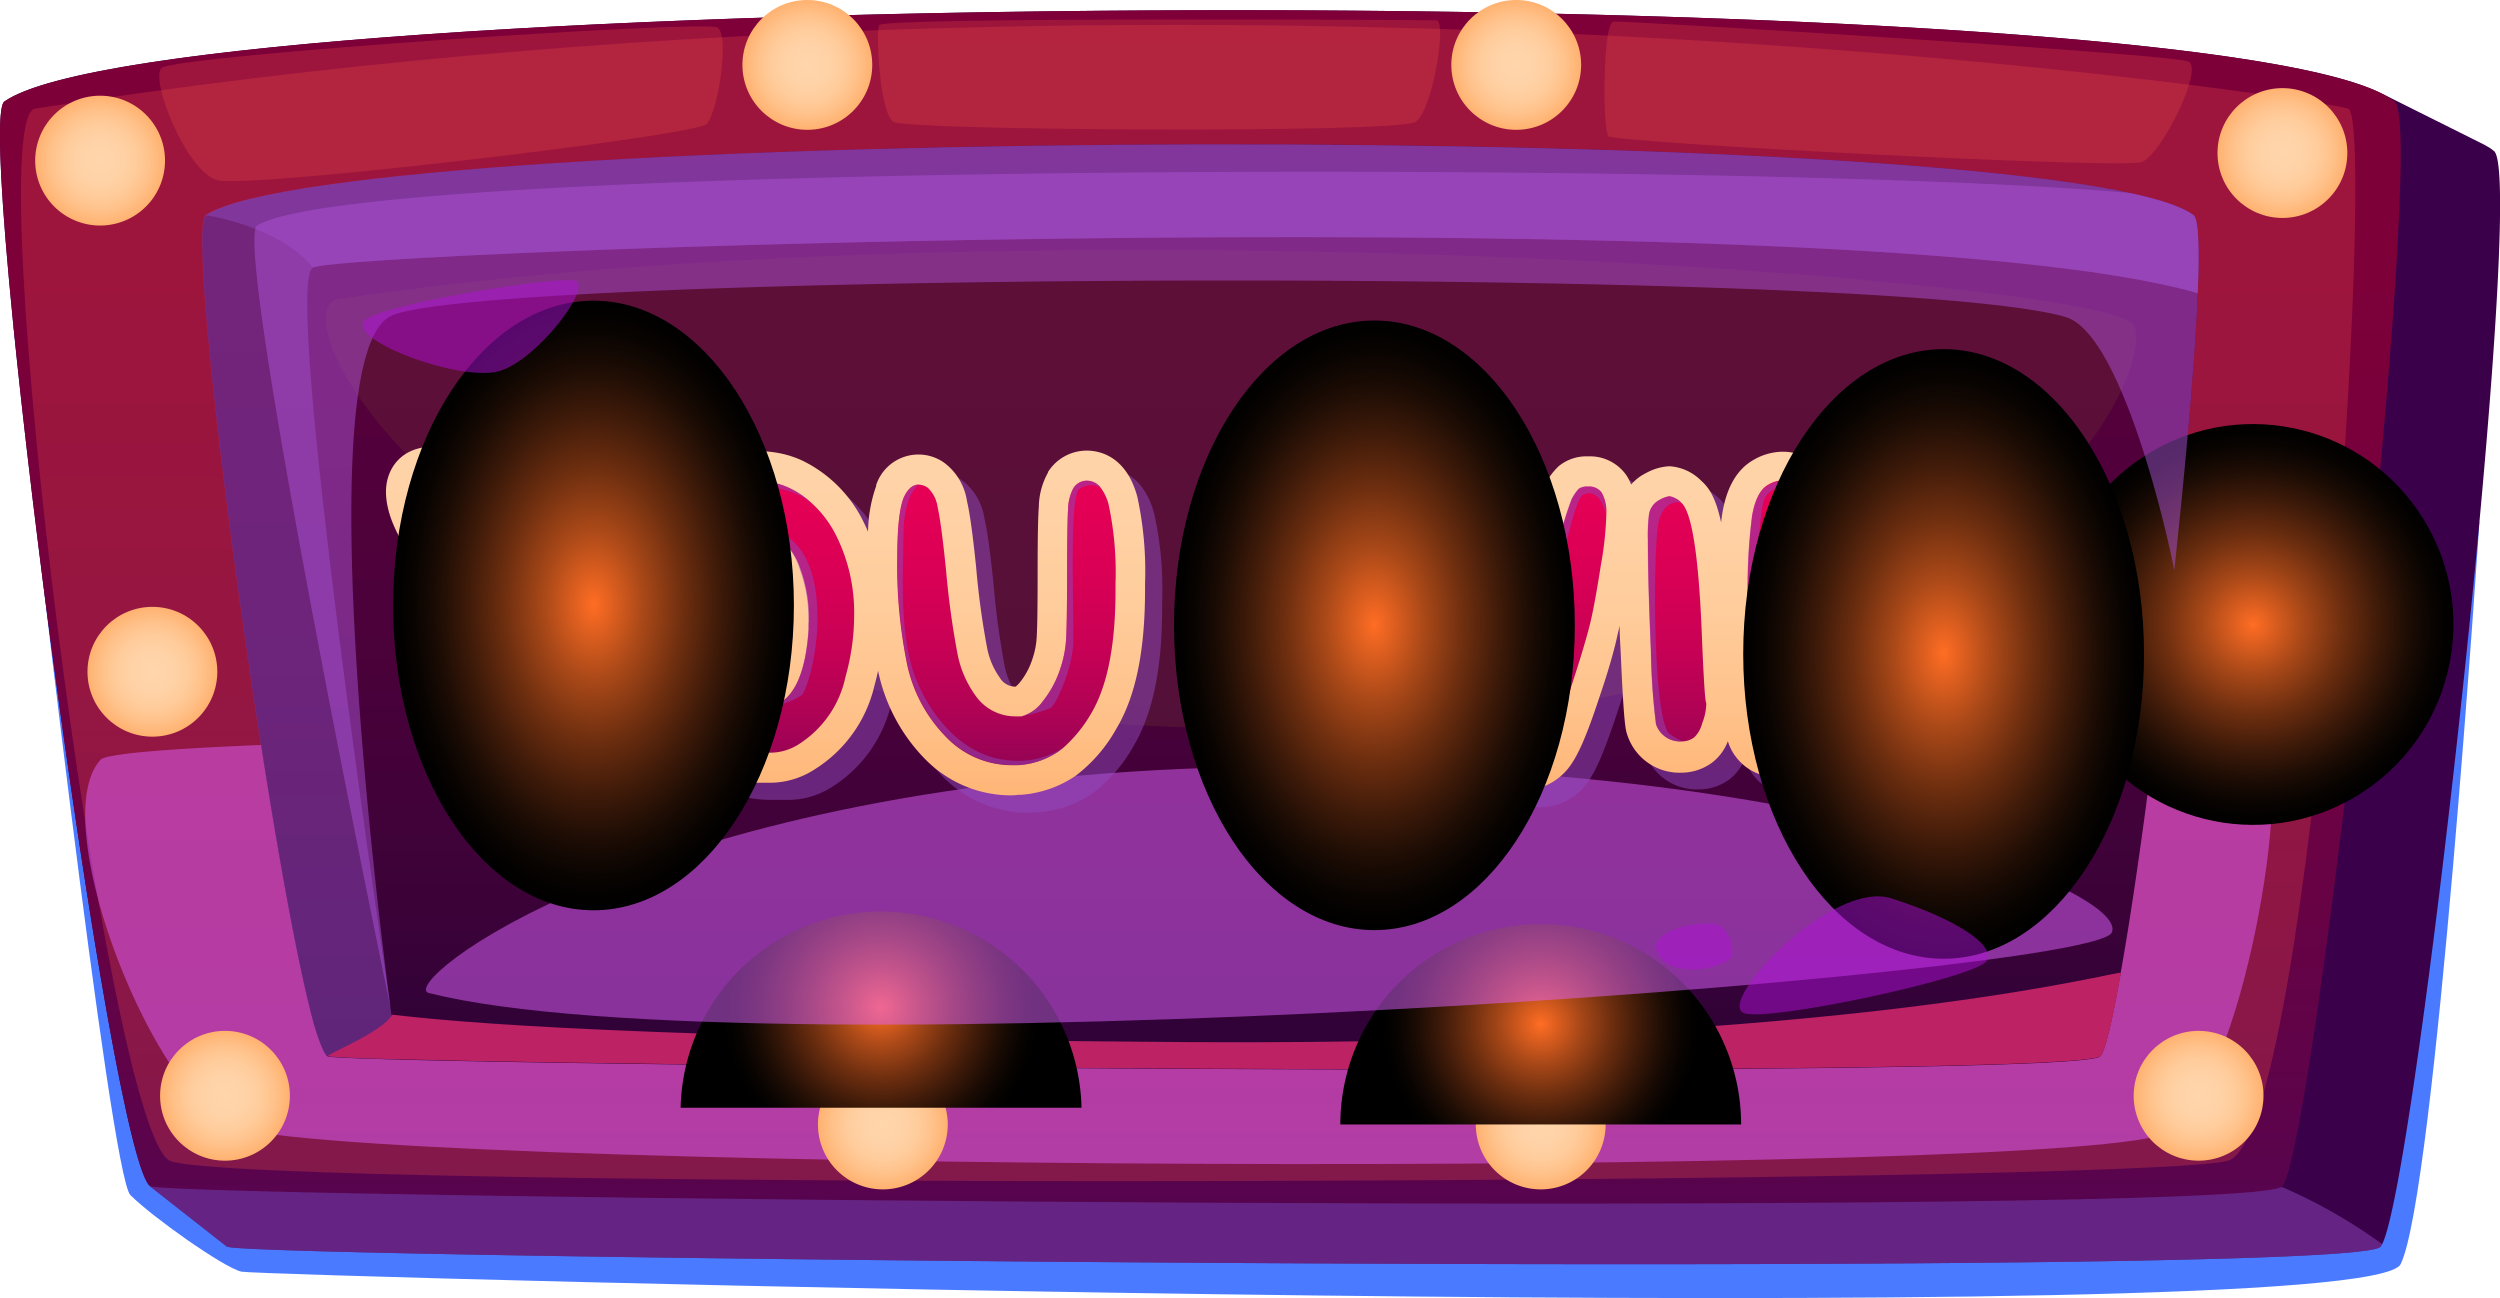
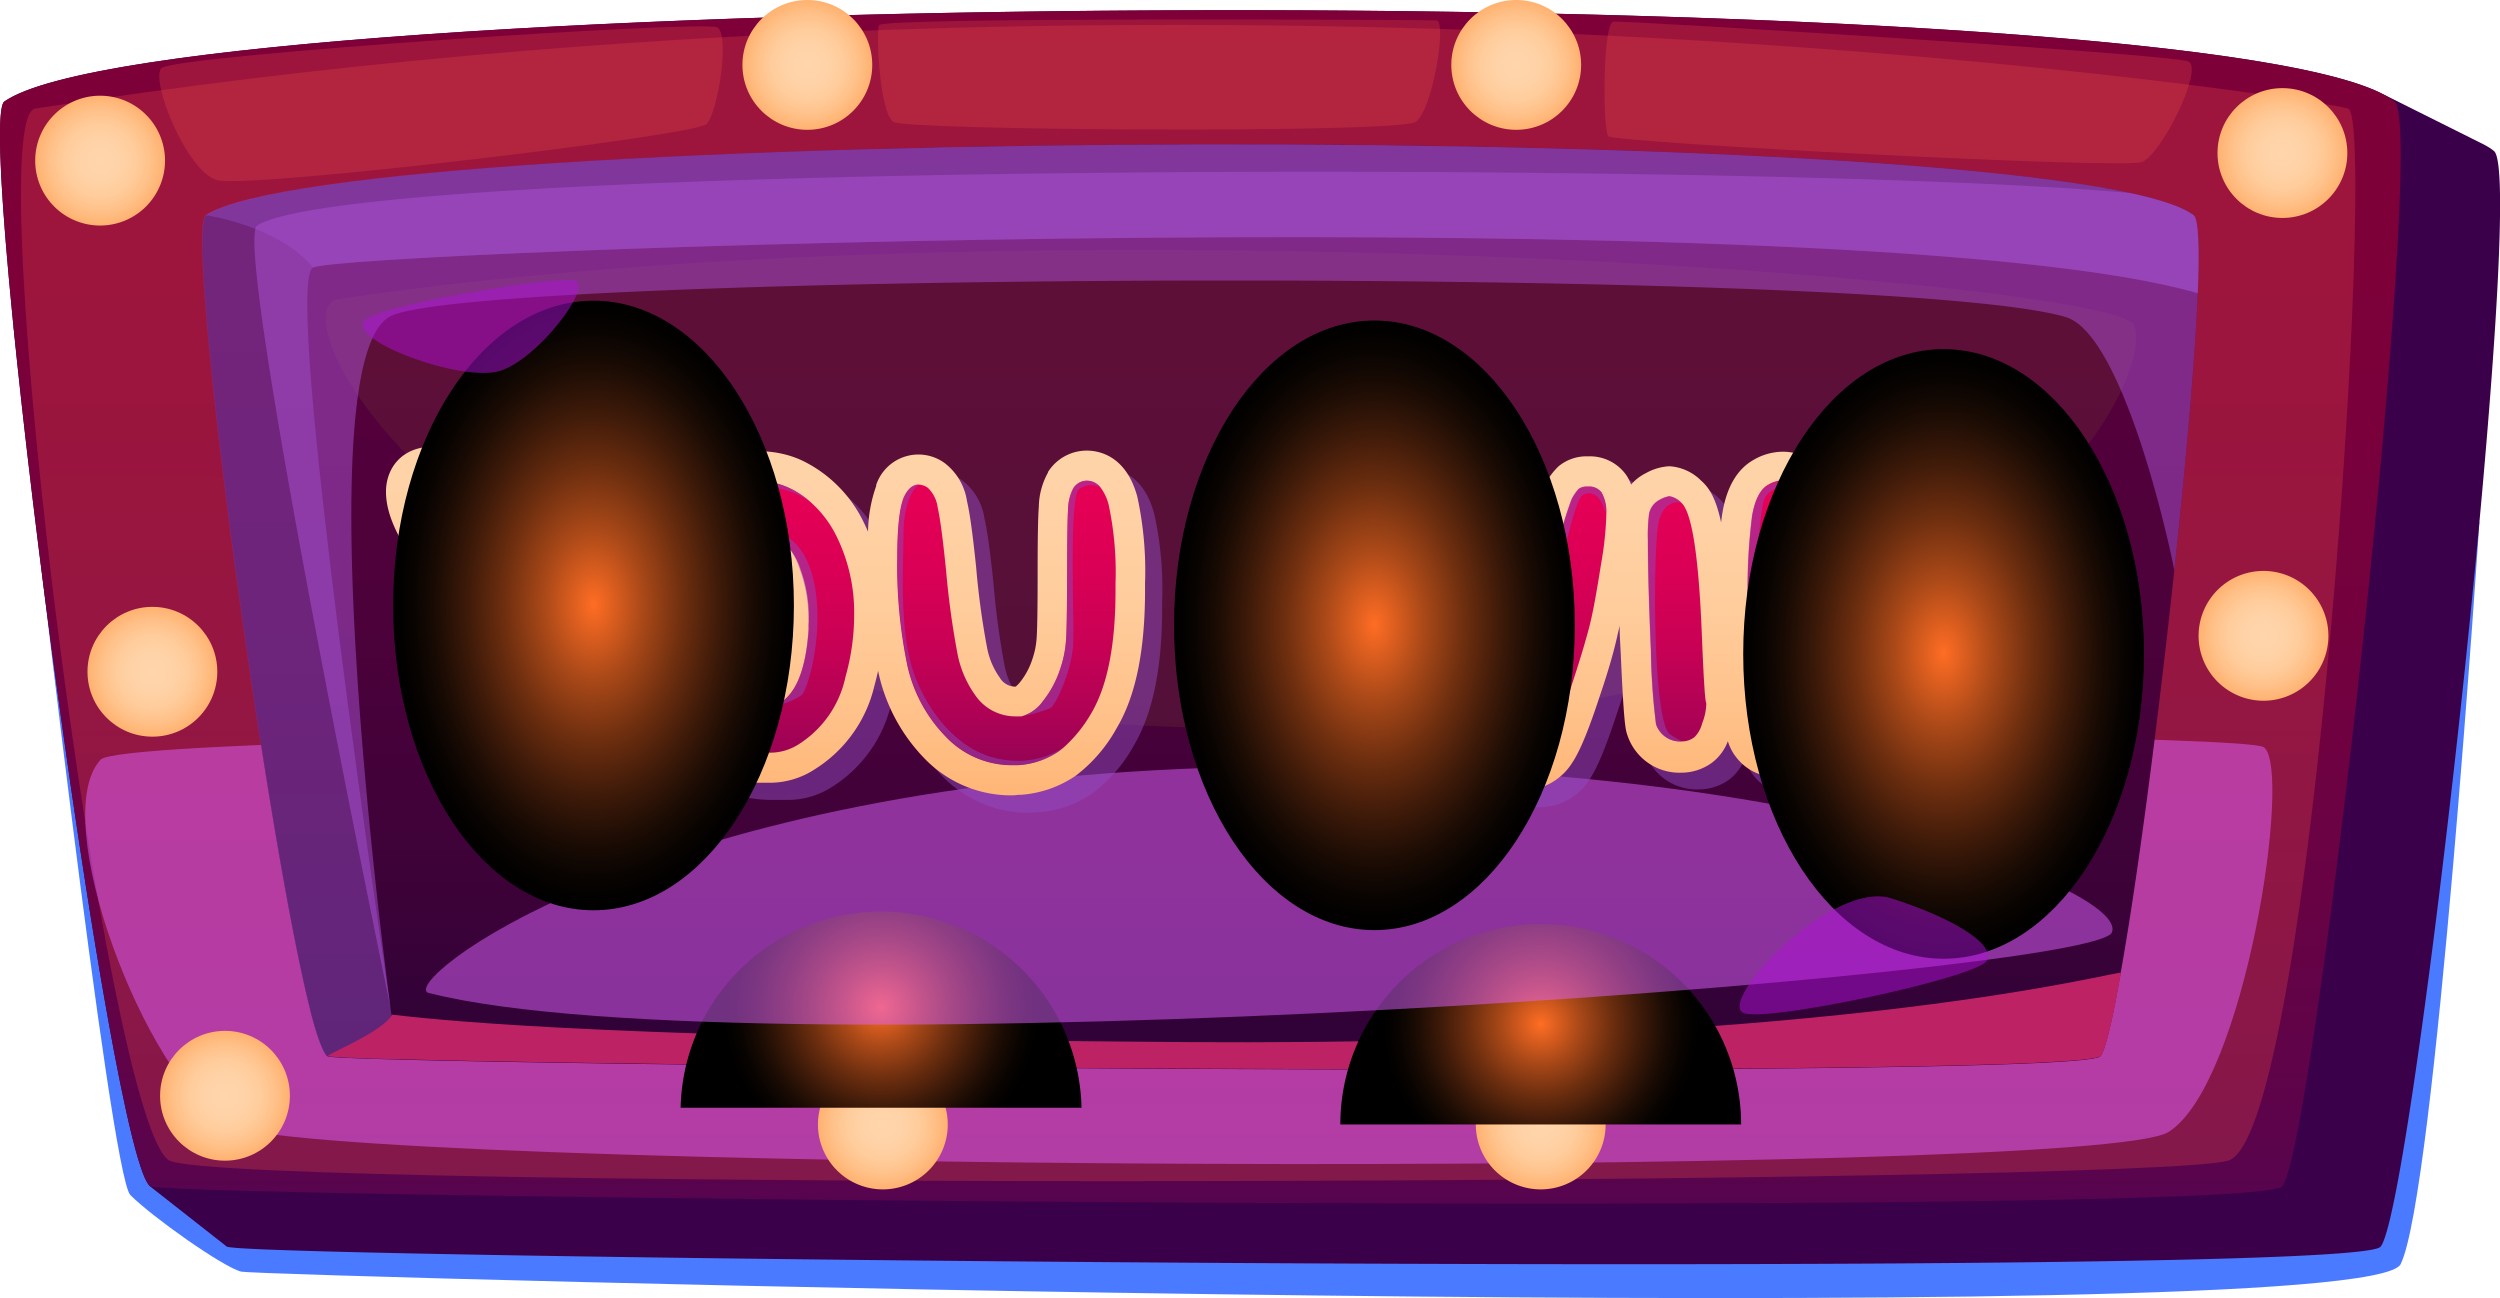
<svg xmlns="http://www.w3.org/2000/svg" xmlns:xlink="http://www.w3.org/1999/xlink" viewBox="0 0 273.46 141.99">
  <defs>
    <style>.cls-1{isolation:isolate;}.cls-2{fill:#4a7aff;}.cls-3{fill:#3b004a;}.cls-26,.cls-4{fill:#9049bd;}.cls-24,.cls-25,.cls-39,.cls-4,.cls-7{opacity:0.5;mix-blend-mode:multiply;}.cls-5{fill:url(#linear-gradient);}.cls-6{fill:#e64747;}.cls-6,.cls-9{opacity:0.3;}.cls-21,.cls-22,.cls-23,.cls-36,.cls-37,.cls-38,.cls-6,.cls-9{mix-blend-mode:color-dodge;}.cls-7{fill:#e063ff;}.cls-8{fill:url(#linear-gradient-2);}.cls-9{fill:#6e3434;}.cls-10{fill:#bd2265;}.cls-11{fill:url(#radial-gradient);}.cls-12{fill:url(#radial-gradient-2);}.cls-13{fill:url(#radial-gradient-3);}.cls-14{fill:url(#radial-gradient-4);}.cls-15{fill:url(#radial-gradient-5);}.cls-16{fill:url(#radial-gradient-6);}.cls-17{fill:url(#radial-gradient-7);}.cls-18{fill:url(#radial-gradient-8);}.cls-19{fill:url(#radial-gradient-9);}.cls-20{fill:url(#radial-gradient-10);}.cls-21{fill:url(#radial-gradient-11);}.cls-22{fill:url(#radial-gradient-12);}.cls-23{fill:url(#radial-gradient-13);}.cls-24{fill:#ad53d6;}.cls-27{fill:url(#linear-gradient-3);}.cls-28{fill:url(#linear-gradient-4);}.cls-29{fill:url(#linear-gradient-5);}.cls-30{fill:url(#linear-gradient-6);}.cls-31{fill:url(#linear-gradient-7);}.cls-32{fill:url(#linear-gradient-8);}.cls-33{fill:url(#linear-gradient-9);}.cls-34{fill:url(#linear-gradient-10);}.cls-35{fill:url(#linear-gradient-11);}.cls-36{fill:url(#radial-gradient-14);}.cls-37{fill:url(#radial-gradient-15);}.cls-38{fill:url(#radial-gradient-16);}.cls-39{fill:#b011d9;}</style>
    <linearGradient id="linear-gradient" x1="131.3" y1="-20.63" x2="131.3" y2="148.58" gradientUnits="userSpaceOnUse">
      <stop offset="0" stop-color="#800037" />
      <stop offset="0.3" stop-color="#7d0039" />
      <stop offset="0.56" stop-color="#72013f" />
      <stop offset="0.81" stop-color="#600349" />
      <stop offset="1" stop-color="#4d0554" />
    </linearGradient>
    <linearGradient id="linear-gradient-2" x1="131.3" y1="-1.06" x2="131.3" y2="130.09" gradientUnits="userSpaceOnUse">
      <stop offset="0" stop-color="#59003b" />
      <stop offset="0.29" stop-color="#56003b" />
      <stop offset="0.55" stop-color="#4b013a" />
      <stop offset="0.79" stop-color="#390238" />
      <stop offset="1" stop-color="#220336" />
    </linearGradient>
    <radialGradient id="radial-gradient" cx="10.95" cy="17.57" r="7.1" gradientUnits="userSpaceOnUse">
      <stop offset="0" stop-color="#ffd5ab" />
      <stop offset="0.28" stop-color="#ffd3a8" />
      <stop offset="0.53" stop-color="#ffcd9d" />
      <stop offset="0.76" stop-color="#ffc28b" />
      <stop offset="0.98" stop-color="#ffb372" />
      <stop offset="1" stop-color="#ffb270" />
    </radialGradient>
    <radialGradient id="radial-gradient-2" cx="24.61" cy="119.86" r="7.1" xlink:href="#radial-gradient" />
    <radialGradient id="radial-gradient-3" cx="240.49" cy="119.86" r="7.1" xlink:href="#radial-gradient" />
    <radialGradient id="radial-gradient-4" cx="249.66" cy="16.74" r="7.1" xlink:href="#radial-gradient" />
    <radialGradient id="radial-gradient-5" cx="247.59" cy="69.55" r="7.1" xlink:href="#radial-gradient" />
    <radialGradient id="radial-gradient-6" cx="16.67" cy="73.48" r="7.1" xlink:href="#radial-gradient" />
    <radialGradient id="radial-gradient-7" cx="88.31" cy="7.1" r="7.1" xlink:href="#radial-gradient" />
    <radialGradient id="radial-gradient-8" cx="165.85" cy="7.1" r="7.1" xlink:href="#radial-gradient" />
    <radialGradient id="radial-gradient-9" cx="96.57" cy="122.97" r="7.1" xlink:href="#radial-gradient" />
    <radialGradient id="radial-gradient-10" cx="168.53" cy="122.97" r="7.1" xlink:href="#radial-gradient" />
    <radialGradient id="radial-gradient-11" cx="96.37" cy="110.21" r="17.33" gradientUnits="userSpaceOnUse">
      <stop offset="0" stop-color="#ff6d24" />
      <stop offset="0.04" stop-color="#f16722" />
      <stop offset="0.25" stop-color="#a94818" />
      <stop offset="0.45" stop-color="#6d2e0f" />
      <stop offset="0.63" stop-color="#3e1a09" />
      <stop offset="0.78" stop-color="#1c0c04" />
      <stop offset="0.91" stop-color="#070301" />
      <stop offset="1" />
    </radialGradient>
    <radialGradient id="radial-gradient-12" cx="168.53" cy="112.01" r="17.33" xlink:href="#radial-gradient-11" />
    <radialGradient id="radial-gradient-13" cx="246.44" cy="68.3" r="21.92" gradientTransform="translate(70.29 -117.08) rotate(30.97)" xlink:href="#radial-gradient-11" />
    <linearGradient id="linear-gradient-3" x1="83.74" y1="36.9" x2="83.74" y2="90.49" xlink:href="#radial-gradient" />
    <linearGradient id="linear-gradient-4" x1="181.18" y1="38.72" x2="181.18" y2="89.67" xlink:href="#radial-gradient" />
    <linearGradient id="linear-gradient-5" x1="54.96" y1="44.92" x2="54.96" y2="96.52" gradientUnits="userSpaceOnUse">
      <stop offset="0" stop-color="#e80055" />
      <stop offset="0.18" stop-color="#e50055" />
      <stop offset="0.34" stop-color="#da0055" />
      <stop offset="0.5" stop-color="#c80155" />
      <stop offset="0.64" stop-color="#af0255" />
      <stop offset="0.78" stop-color="#8e0354" />
      <stop offset="0.92" stop-color="#670454" />
      <stop offset="1" stop-color="#4d0554" />
    </linearGradient>
    <linearGradient id="linear-gradient-6" x1="81.37" y1="44.92" x2="81.37" y2="96.52" xlink:href="#linear-gradient-5" />
    <linearGradient id="linear-gradient-7" x1="110.06" y1="44.92" x2="110.06" y2="96.52" xlink:href="#linear-gradient-5" />
    <linearGradient id="linear-gradient-8" x1="157.85" y1="44.92" x2="157.85" y2="96.52" xlink:href="#linear-gradient-5" />
    <linearGradient id="linear-gradient-9" x1="183.46" y1="44.92" x2="183.46" y2="96.53" xlink:href="#linear-gradient-5" />
    <linearGradient id="linear-gradient-10" x1="201.89" y1="44.92" x2="201.89" y2="96.51" xlink:href="#linear-gradient-5" />
    <linearGradient id="linear-gradient-11" x1="219.64" y1="44.92" x2="219.64" y2="96.52" xlink:href="#linear-gradient-5" />
    <radialGradient id="radial-gradient-14" cx="64.92" cy="139.44" r="21.92" gradientTransform="translate(0 -145.82) scale(1 1.52)" xlink:href="#radial-gradient-11" />
    <radialGradient id="radial-gradient-15" cx="150.34" cy="140.87" r="21.92" gradientTransform="translate(0 -145.82) scale(1 1.52)" xlink:href="#radial-gradient-11" />
    <radialGradient id="radial-gradient-16" cx="212.6" cy="142.93" r="21.92" gradientTransform="translate(0 -145.82) scale(1 1.52)" xlink:href="#radial-gradient-11" />
  </defs>
  <g class="cls-1">
    <g id="Слой_2" data-name="Слой 2">
      <g id="Layer_1" data-name="Layer 1">
        <path class="cls-2" d="M1.47,35.72s.08.73.24,2.06c1.54,13.67,10.34,90.73,12.55,92.94,2.43,2.43,10.18,7.91,12.14,8.38s232.42,6.75,236.19-.82,8.62-81.18,8.62-81.18Z" />
        <path class="cls-3" d="M260.57,136.09a1.29,1.29,0,0,1-.2.3c-3.54,3.54-231.07,1.27-235.42,0l-.1,0,0,0-8.41-6.6c-.45-.35-1-1.79-1.63-4.1C9.2,105-2.31,14.69.41,11.17l.08-.07c18-12.55,234.24-13.73,260-.89l10.85,5.42c.32.15.6.31.87.47s.41.28.59.42C276.42,19.39,264.36,128.75,260.57,136.09Z" />
-         <path class="cls-4" d="M260.57,136.09a1.29,1.29,0,0,1-.2.3c-3.54,3.54-231.07,1.27-235.42,0l-.1,0,0,0-8.41-6.6c-.45-.35-1-1.79-1.63-4.1l234.85,4.17A56.9,56.9,0,0,1,260.57,136.09Z" />
        <path class="cls-5" d="M.48,11.1c-3.35,2.33,11.75,117.43,16.05,118.68s229.59,3.51,233.09,0S265.59,14,261.93,11.1C244.55-2.68,18.91-1.74.48,11.1Z" />
        <path class="cls-6" d="M3.85,11.88c-6.23,1,7.83,111.79,14.72,115.08s215.91,2.66,225.15,0,16.36-114,13.13-115.08S131.61-8.16,3.85,11.88Z" />
        <path class="cls-7" d="M11,83.1c-5.88,6.43,4.9,34.68,13.66,39.87s204.18,6.08,212.53.86,13.59-39.71,10.45-42.09S14.6,79.1,11,83.1Z" />
        <path class="cls-6" d="M17.71,7.42c-1.42,1,2.63,11.35,6.05,12.29s52.29-4.85,53.53-6.14S79.87,3.82,78.46,3,19.74,6,17.71,7.42Z" />
        <path class="cls-6" d="M96.18,2.74c-.4.41,0,9.66,1.56,10.6s55.22,1.26,57.1,0,3.44-11.06,2.3-11.11S97.06,1.85,96.18,2.74Z" />
        <path class="cls-6" d="M176.47,2.37c-1.17.23-1.17,11.82-.55,12.53s56.21,3.61,58.35,2.83,6.79-10.18,5.12-11S177.33,2.2,176.47,2.37Z" />
        <path class="cls-8" d="M240.4,32.07c-.3,7.31-1.29,18.49-2.57,30.32a.35.35,0,0,1,0,.06h0c-1.75,16.22-4,33.65-5.87,44-.91,5.21-1.71,8.6-2.24,9.1-2.59,2.41-150.37,1.31-186.17.35-4.55-.12-7.29-.23-7.69-.35s-1.22-2.11-2-5.39c-4.85-19.47-13.7-85-11.31-86.59C36.56,14.4,195.66,13,233,21.12c3.37.73,5.74,1.53,6.94,2.42C240.49,23.94,240.6,27.12,240.4,32.07Z" />
        <path class="cls-9" d="M37.05,32.71c-7.78,1.15,15.34,46.78,99.11,46.95s99.91-39.28,97.24-44.13S112.83,21.43,37.05,32.71Z" />
        <path class="cls-4" d="M240.4,32.07c-36.52-10.6-202.83-4.63-206.17-2.8s7.83,76.61,9.31,86.6c-4.55-.12-7.29-.23-7.69-.35-3.58-1-16.13-90.17-13.34-92,15.32-9.95,203-10.69,217.43,0C240.49,23.94,240.6,27.12,240.4,32.07Z" />
        <path class="cls-10" d="M232,106.42c-.91,5.21-1.71,8.6-2.24,9.1-2.59,2.41-150.37,1.31-186.17.35-4.55-.12-7.29-.23-7.69-.35s5.89-2.57,7-4.53c7.07.82,25.44,2.58,87.07,3C203,114.43,232,106,232,106.42Z" />
        <path class="cls-11" d="M3.85,17.57a7.1,7.1,0,1,1,7.1,7.1A7.1,7.1,0,0,1,3.85,17.57Z" />
        <circle class="cls-12" cx="24.61" cy="119.86" r="7.1" />
-         <circle class="cls-13" cx="240.49" cy="119.86" r="7.1" />
        <circle class="cls-14" cx="249.66" cy="16.74" r="7.1" />
        <path class="cls-15" d="M240.49,69.55a7.1,7.1,0,1,1,7.1,7.1A7.1,7.1,0,0,1,240.49,69.55Z" />
        <circle class="cls-16" cx="16.67" cy="73.48" r="7.1" />
        <circle class="cls-17" cx="88.31" cy="7.1" r="7.1" />
        <circle class="cls-18" cx="165.85" cy="7.1" r="7.1" />
        <path class="cls-19" d="M89.47,123a7.1,7.1,0,1,1,7.1,7.1A7.1,7.1,0,0,1,89.47,123Z" />
        <path class="cls-20" d="M161.43,123a7.1,7.1,0,1,1,7.1,7.1A7.1,7.1,0,0,1,161.43,123Z" />
        <path class="cls-21" d="M74.45,121.17a21.93,21.93,0,0,1,43.85,0" />
        <path class="cls-22" d="M146.61,123a21.92,21.92,0,0,1,43.84,0" />
-         <circle class="cls-23" cx="246.44" cy="68.3" r="21.92" transform="translate(-0.01 136.56) rotate(-30.97)" />
        <path class="cls-4" d="M240.4,32.07c-36.52-10.6-202.83-4.63-206.17-2.8-3.76-4.6-11.72-5.73-11.72-5.73,15.32-9.95,203-10.69,217.43,0C240.49,23.94,240.6,27.12,240.4,32.07Z" />
        <path class="cls-24" d="M240.4,32.07c-.3,7.31-1.29,18.49-2.57,30.32a.35.35,0,0,1,0,.06c0-.53-5.27-25.77-11.85-27.76C207,29,52.39,29.74,42.73,34.58c-9.51,4.78-.32,73.39,0,75.72-.49-2.36-17.35-83.88-14.6-85.63,11.12-7.09,166.7-7.11,204.88-3.55,3.37.73,5.74,1.53,6.94,2.42C240.49,23.94,240.6,27.12,240.4,32.07Z" />
        <path class="cls-7" d="M46.91,108.62C43.32,107.72,69.77,86.14,132,84s101.06,13.31,99,18S82.61,117.64,46.91,108.62Z" />
        <g class="cls-25">
          <path class="cls-26" d="M120.77,51.17a5,5,0,0,0-4.26,2.35l0,.06a7.94,7.94,0,0,0-1,3.75c-.09,1.14-.13,3.5-.13,7.22,0,4.7-.06,6.48-.11,7.15a8.72,8.72,0,0,1-.47,2.29,8.07,8.07,0,0,1-1.32,2.48,3.48,3.48,0,0,1-.51.52,2,2,0,0,1-1.74-1,8.35,8.35,0,0,1-1.33-3.1,88.12,88.12,0,0,1-1.22-9c-.37-3.56-.69-5.91-1-7.19a6.39,6.39,0,0,0-2.47-4.18A4.87,4.87,0,0,0,97.71,55l0,.11a15.36,15.36,0,0,0-.89,5c-.13-.3-.26-.61-.41-.9a14.49,14.49,0,0,0-6.64-6.81c-2.65-1.33-5.85-1.45-9.93-.43a15.28,15.28,0,0,0-6.63,3.24,14.83,14.83,0,0,0-3.71,5.17c.09-1.22.15-2.38.15-3.45a12.73,12.73,0,0,0-.56-4.33L69,52.4a4.35,4.35,0,0,0-4-2.81,4.79,4.79,0,0,0-3.83,2A12.77,12.77,0,0,0,59,56.79c-.16.63-.3,1.25-.44,1.85-1-1.14-2.07-2.34-3.11-3.58a23.75,23.75,0,0,0-2.69-3,5.23,5.23,0,0,0-3.42-1.28c-3.61,0-5.22,2.48-5.22,4.93s1.26,5.16,4,8.93a47.26,47.26,0,0,0,5.9,7.1l.23.2-.22.39c-.71,1.32-1.48,2.59-2.29,3.81-1.55,2.36-2.24,4.09-2.24,5.62A5.11,5.11,0,0,0,51,85.47a4.88,4.88,0,0,0,3.51,1.42,5.47,5.47,0,0,0,1-.08c2.38-.38,4.64-2,6.9-5a35.81,35.81,0,0,0,4.83-9.24c.26-.73.51-1.54.74-2.43A16.57,16.57,0,0,0,68.27,73l0,.11A21.74,21.74,0,0,0,72,80.75a17.29,17.29,0,0,0,6.17,5.34,14.79,14.79,0,0,0,6.41,1.41l.77,0,.93,0a9,9,0,0,0,4.83-1.49,14.72,14.72,0,0,0,6.43-9.25c.15-.53.28-1.07.4-1.61A19.29,19.29,0,0,0,103,84.82a13.19,13.19,0,0,0,9.48,4.09,6.92,6.92,0,0,0,.76-.06h.29a12.11,12.11,0,0,0,6-2.09,16.76,16.76,0,0,0,4.49-5.21c2.08-3.52,3.1-8.46,3.1-15.11v-.76a37.57,37.57,0,0,0-.86-9.45C125.05,51.66,122,51.17,120.77,51.17Zm-59.71,19a5.54,5.54,0,0,0-1.17-1.78,3.68,3.68,0,0,0,1.75-.24C61.46,68.87,61.26,69.55,61.06,70.13Zm26-.28c0,.28,0,.53,0,.73-.25,3.54-1,5-1.51,5.34H85a4.43,4.43,0,0,1-2-.32,5.71,5.71,0,0,1-1.45-1.24,7.73,7.73,0,0,1-1.33-1.94,10.35,10.35,0,0,1-1.1-4.36,8.18,8.18,0,0,1,.89-3.69l.32-.65,1.33-.34A9.92,9.92,0,0,1,84.16,63a1.67,1.67,0,0,1,.89.28,4.48,4.48,0,0,1,1.31,2,12.06,12.06,0,0,1,.73,4.29C87.09,69.63,87.08,69.73,87.07,69.85Z" />
          <path class="cls-26" d="M225.6,77.27a5.64,5.64,0,0,0,1-2.19,16.3,16.3,0,0,0,.22-3.43c0-2-.13-4.9-.39-8.73a53.33,53.33,0,0,0-.69-7,5.75,5.75,0,0,0-2-3.19l-.28-.22a4.41,4.41,0,0,0-5.38.39,4.77,4.77,0,0,0-1.59,2.23,5.64,5.64,0,0,0-.84-1,5.12,5.12,0,0,0-3.58-1.49c-2.07,0-4.51,1.26-5.12,4.8a29.27,29.27,0,0,0-.18,3.89c-.79-1.58-1.42-2.76-1.89-3.6-1.62-2.76-4.21-6.44-8-6.44a6.42,6.42,0,0,0-3.19.89c-1.77,1-2.91,2.9-3.4,5.71-.06.34-.11.72-.16,1.13-.62-2.86-1.39-3.86-2.21-4.6a5.37,5.37,0,0,0-3.43-1.49,5.86,5.86,0,0,0-2.57.76h0a5.28,5.28,0,0,0-1.6,1.26,6.15,6.15,0,0,0-.51-1,4.86,4.86,0,0,0-4.21-2.08,4.77,4.77,0,0,0-3.21,1.06,7.43,7.43,0,0,0-1.48,2l0,.09c-.45.87-1.08,2.55-2.29,8.35l-.45,2.06c-.64-2.39-1.1-4.4-1.38-6a22.17,22.17,0,0,0-1.22-5l-.17-.34a5.58,5.58,0,0,0-5.13-2.75,5.1,5.1,0,0,0-4.31,2c-.42.59-.65.91-2.4,7.63q-.6,2.41-1.28,4.8c-3.09-10.63-4.06-12.26-5-13.24a5.35,5.35,0,0,0-3.85-1.67A4.8,4.8,0,0,0,140,52.31h0a5.55,5.55,0,0,0-1.31,4.09,58,58,0,0,0,1.9,11.89c1.37,5.88,2.39,9.75,3.12,11.82a12.77,12.77,0,0,0,3.56,5.65,7.11,7.11,0,0,0,4.68,1.91c1.92,0,4.64-.79,6.61-4.58l.07-.13a30.45,30.45,0,0,0,1.09-3.13,28.32,28.32,0,0,0,1.79,4c2.11,3.7,4.87,4.47,6.81,4.47a6.47,6.47,0,0,0,5.53-3c.55-.83,1.45-2.47,3-7.21,1-2.92,1.65-5.24,2-6.9.07-.28.14-.59.21-.91,0,1,.07,1.92.12,2.94.34,7.85.53,8.43.72,9l.07.19a6,6,0,0,0,5.81,3.94,5.71,5.71,0,0,0,3.38-1.09A5.26,5.26,0,0,0,190.84,83a5.56,5.56,0,0,0,.76,1.55l.16.21a5.52,5.52,0,0,0,4.35,2.19,4.74,4.74,0,0,0,3-1c1.68-1.26,2.09-3.43,2.26-5,.09-.9.16-2.22.2-4,.1.23.2.45.29.67a29.85,29.85,0,0,0,3.38,6.55c1.91,2.54,4,3.07,5.36,3.07a6,6,0,0,0,1.5-.21l.1,0a6.29,6.29,0,0,0,4-3.4,5.54,5.54,0,0,0,.45,1.06,5.28,5.28,0,0,0,4.88,2.76,6.56,6.56,0,0,0,2.1-.37,5.73,5.73,0,0,0,3.83-5.68A5.37,5.37,0,0,0,225.6,77.27Zm-72.94,2.86a2.79,2.79,0,0,1-.7,1,2.56,2.56,0,0,1-.42-.31,5.29,5.29,0,0,1-1.26-1.87,3.33,3.33,0,0,0,1.94.56h.69C152.78,79.85,152.7,80,152.66,80.13Zm6.84-14a3.31,3.31,0,0,0-.55,0c.31-1.16.62-2.33.91-3.5.17-.64.32-1.2.45-1.71.31,1.67.76,3.63,1.37,5.93A3.29,3.29,0,0,0,159.5,66.08Zm8.84,15.53-.05.07c-.33,0-.78-.6-1.1-1.16a12.29,12.29,0,0,1-.57-1.15,3.37,3.37,0,0,0,1.68.38,4.12,4.12,0,0,0,1-.09A11.3,11.3,0,0,1,168.34,81.61Zm30.35-21.17a3.11,3.11,0,0,0-2.17.76c.08-1.07.17-1.77.25-2.25A6.27,6.27,0,0,1,197,58a10.56,10.56,0,0,1,1.88,2.42Zm12,19a6.6,6.6,0,0,1-.16.71,15.74,15.74,0,0,1-1.38-2.42,3.4,3.4,0,0,0,1.76-.28C210.8,78.4,210.72,79,210.65,79.45ZM222.14,82a1,1,0,0,1-.62.26.54.54,0,0,1-.27-.08,1.2,1.2,0,0,1-.37-.79,1,1,0,0,1,.61-.61,1.47,1.47,0,0,1,.91.65l0,.1A1.14,1.14,0,0,1,222.14,82Z" />
        </g>
        <path class="cls-27" d="M118.89,49.29a5,5,0,0,0-4.26,2.35l0,.06a7.94,7.94,0,0,0-1,3.75c-.09,1.14-.13,3.5-.13,7.22,0,4.7-.06,6.48-.11,7.15a8.72,8.72,0,0,1-.47,2.29,7.86,7.86,0,0,1-1.32,2.48,3,3,0,0,1-.51.52,2,2,0,0,1-1.74-1A8.3,8.3,0,0,1,108,71a87.23,87.23,0,0,1-1.23-9c-.37-3.56-.69-5.91-1-7.19a6.39,6.39,0,0,0-2.47-4.18,4.87,4.87,0,0,0-7.46,2.42l0,.11a15.64,15.64,0,0,0-.89,5c-.13-.3-.26-.6-.41-.9a14.49,14.49,0,0,0-6.64-6.81C85.2,49.14,82,49,77.92,50a15.28,15.28,0,0,0-6.63,3.24,14.83,14.83,0,0,0-3.71,5.17c.09-1.22.15-2.38.15-3.45a12.63,12.63,0,0,0-.56-4.32l-.06-.15a4.35,4.35,0,0,0-4-2.81,4.79,4.79,0,0,0-3.83,2,12.83,12.83,0,0,0-2.18,5.18c-.16.63-.3,1.25-.44,1.85-1-1.14-2.06-2.34-3.11-3.58a23.75,23.75,0,0,0-2.69-3,5.23,5.23,0,0,0-3.42-1.28c-3.61,0-5.22,2.48-5.22,4.93s1.26,5.16,4,8.93a47.26,47.26,0,0,0,5.9,7.1l.23.2-.22.4c-.71,1.31-1.48,2.59-2.29,3.8-1.55,2.36-2.24,4.09-2.24,5.63a5.1,5.1,0,0,0,1.54,3.66A4.84,4.84,0,0,0,52.59,85a5.47,5.47,0,0,0,1-.08c2.39-.37,4.64-2,6.9-5a35.64,35.64,0,0,0,4.83-9.24A25.31,25.31,0,0,0,66,68.23a17.59,17.59,0,0,0,.35,2.89l0,.11a21.55,21.55,0,0,0,3.69,7.64,17.23,17.23,0,0,0,6.18,5.34,14.71,14.71,0,0,0,6.4,1.41l.77,0,.93,0a9,9,0,0,0,4.83-1.49A14.73,14.73,0,0,0,95.65,75c.15-.54.28-1.08.4-1.62a19.34,19.34,0,0,0,5.1,9.61A13.15,13.15,0,0,0,110.62,87a5.07,5.07,0,0,0,.76-.06h.29a12.19,12.19,0,0,0,6-2.09,16.63,16.63,0,0,0,4.48-5.21c2.09-3.52,3.1-8.46,3.1-15.11v-.76a38.16,38.16,0,0,0-.85-9.45C123.17,49.78,120.14,49.29,118.89,49.29Zm-59.71,19A5.48,5.48,0,0,0,58,66.47a3.68,3.68,0,0,0,1.75-.24C59.58,67,59.38,67.67,59.18,68.25Zm26-.28c0,.28,0,.53,0,.73-.25,3.55-1,5-1.51,5.34l-.48,0a4.4,4.4,0,0,1-2-.33,5.71,5.71,0,0,1-1.45-1.24,7.73,7.73,0,0,1-1.33-1.94,10.31,10.31,0,0,1-1.1-4.35,8.32,8.32,0,0,1,.89-3.7l.32-.65,1.33-.34a9.92,9.92,0,0,1,2.45-.42,1.65,1.65,0,0,1,.89.28,4.59,4.59,0,0,1,1.32,2,12.1,12.1,0,0,1,.72,4.29C85.21,67.75,85.2,67.85,85.19,68Z" />
        <path class="cls-28" d="M223.73,75.4a5.88,5.88,0,0,0,1-2.2,16.3,16.3,0,0,0,.22-3.43c0-2-.12-4.9-.39-8.73a53.33,53.33,0,0,0-.69-7,5.75,5.75,0,0,0-2-3.19l-.28-.21a4.39,4.39,0,0,0-5.38.38,4.83,4.83,0,0,0-1.59,2.23,5.64,5.64,0,0,0-.84-1,5.12,5.12,0,0,0-3.58-1.49c-2.07,0-4.51,1.26-5.12,4.8a32.23,32.23,0,0,0-.18,3.89c-.79-1.58-1.42-2.76-1.89-3.6-1.62-2.76-4.21-6.44-8-6.44a6.42,6.42,0,0,0-3.19.89c-1.77,1-2.91,2.9-3.4,5.71-.06.34-.11.72-.16,1.13-.62-2.86-1.39-3.86-2.21-4.59A5.36,5.36,0,0,0,182.62,51a5.86,5.86,0,0,0-2.58.75h0A5.19,5.19,0,0,0,178.42,53a5.44,5.44,0,0,0-.51-1,4.86,4.86,0,0,0-4.21-2.08A4.77,4.77,0,0,0,170.49,51,7.43,7.43,0,0,0,169,53l0,.09c-.45.87-1.08,2.55-2.29,8.35l-.45,2.06q-1-3.59-1.37-6a23.51,23.51,0,0,0-1.22-5l-.17-.34a5.62,5.62,0,0,0-5.14-2.75,5.1,5.1,0,0,0-4.31,2c-.42.59-.65.91-2.39,7.63q-.62,2.41-1.29,4.8c-3.09-10.63-4.06-12.26-5-13.24A5.34,5.34,0,0,0,141.48,49a4.8,4.8,0,0,0-3.38,1.43h0a5.59,5.59,0,0,0-1.31,4.09,58,58,0,0,0,1.9,11.89c1.37,5.88,2.39,9.75,3.12,11.82a12.77,12.77,0,0,0,3.56,5.65,7.11,7.11,0,0,0,4.68,1.91c1.93,0,4.64-.79,6.61-4.58l.07-.13A30.45,30.45,0,0,0,157.82,78a28.32,28.32,0,0,0,1.79,4c2.11,3.7,4.87,4.47,6.81,4.47a6.47,6.47,0,0,0,5.53-3c.55-.82,1.45-2.47,3-7.21,1-2.92,1.65-5.24,2-6.9.07-.28.14-.59.21-.91,0,1,.07,1.92.12,2.94.34,7.85.53,8.43.72,9l.07.2a6,6,0,0,0,5.81,3.93,5.71,5.71,0,0,0,3.38-1.09A5.26,5.26,0,0,0,189,81.08a5.56,5.56,0,0,0,.76,1.55l.16.21A5.52,5.52,0,0,0,194.23,85a4.79,4.79,0,0,0,3-1c1.67-1.26,2.08-3.43,2.25-5,.09-.9.16-2.22.2-4l.29.67a29.85,29.85,0,0,0,3.38,6.55c1.91,2.54,4,3.07,5.36,3.07a5.91,5.91,0,0,0,1.5-.21l.1,0a6.29,6.29,0,0,0,4-3.4,5.54,5.54,0,0,0,.45,1.06,5.28,5.28,0,0,0,4.88,2.76,6.56,6.56,0,0,0,2.1-.37,5.73,5.73,0,0,0,3.83-5.67A5.36,5.36,0,0,0,223.73,75.4Zm-72.94,2.86a2.92,2.92,0,0,1-.71.94,2.38,2.38,0,0,1-.42-.31A5.29,5.29,0,0,1,148.4,77a3.33,3.33,0,0,0,1.94.56H151C150.9,78,150.82,78.16,150.79,78.26Zm6.83-14.06a3.31,3.31,0,0,0-.55,0c.31-1.16.62-2.33.92-3.5l.44-1.71c.31,1.67.76,3.63,1.37,5.93A3.29,3.29,0,0,0,157.62,64.2Zm8.84,15.53-.05.08c-.33,0-.78-.61-1.1-1.17a12.29,12.29,0,0,1-.57-1.15,3.26,3.26,0,0,0,1.68.38,4.12,4.12,0,0,0,1-.09A10.88,10.88,0,0,1,166.46,79.73Zm30.36-21.17a3.07,3.07,0,0,0-2.17.76,22.37,22.37,0,0,1,.24-2.24,6.14,6.14,0,0,1,.22-.93A10.56,10.56,0,0,1,197,58.57Zm12,19a5,5,0,0,1-.16.7,15.74,15.74,0,0,1-1.38-2.42,3.3,3.3,0,0,0,1.76-.28C208.92,76.52,208.84,77.15,208.77,77.58Zm11.49,2.56a1,1,0,0,1-.62.26.54.54,0,0,1-.27-.08,1.2,1.2,0,0,1-.37-.78,1,1,0,0,1,.61-.62,1.47,1.47,0,0,1,.91.65l0,.1A1.32,1.32,0,0,1,220.26,80.14Z" />
        <path class="cls-29" d="M64.09,51.82c-.24-.55-.57-.83-1-.83a1.75,1.75,0,0,0-1.29.83,10.55,10.55,0,0,0-1.53,3.87c-.47,1.92-.85,3.65-1.17,5.2s-.55,2.31-.71,2.31,0,0-.1,0a19.79,19.79,0,0,1-2.51-2.45c-1.54-1.66-3.14-3.48-4.78-5.43a26.84,26.84,0,0,0-2.28-2.55,2,2,0,0,0-1.3-.5c-1.29,0-1.94.55-1.94,1.64q0,2.35,3.35,7c.57.79,1.12,1.53,1.63,2.2h0a35.22,35.22,0,0,0,3.76,4.33,7.14,7.14,0,0,1,1.86,2,.11.11,0,0,1,0,.07A9.54,9.54,0,0,1,55,72.07c-.76,1.41-1.57,2.75-2.43,4.05a8.2,8.2,0,0,0-1.7,3.81,1.81,1.81,0,0,0,.58,1.34,1.79,1.79,0,0,0,1.65.42c1.48-.24,3.08-1.49,4.78-3.76.1-.14.21-.28.31-.43h0a33,33,0,0,0,4.05-7.95,36.47,36.47,0,0,0,1.58-6.92c.16-1.08.3-2.09.39-3.07h0A44.76,44.76,0,0,0,64.44,55,10.12,10.12,0,0,0,64.09,51.82Z" />
        <path class="cls-30" d="M91.54,58.74a12,12,0,0,0-2.61-3.57,9.6,9.6,0,0,0-2.54-1.77,7.8,7.8,0,0,0-3.53-.76,17.58,17.58,0,0,0-4.17.59,11,11,0,0,0-8.44,7.27,19.75,19.75,0,0,0-.94,6.75,14.76,14.76,0,0,0,.29,3.17,18.22,18.22,0,0,0,3.15,6.48,14.06,14.06,0,0,0,5,4.37,11.27,11.27,0,0,0,4.93,1.06c.15,0,.33,0,.55,0h.39l.76,0a5.79,5.79,0,0,0,3.11-1,11.55,11.55,0,0,0,5-7.33,24.71,24.71,0,0,0,.94-6.75A18.79,18.79,0,0,0,91.54,58.74Zm-3.08,9.51c0,.24,0,.42,0,.58-.31,4.62-1.51,7.38-3.58,8.28l-.11,0-.12,0a5.65,5.65,0,0,1-1.47.16,7.64,7.64,0,0,1-3.53-.71,9.14,9.14,0,0,1-2.34-1.93,11,11,0,0,1-1.88-2.77A13.55,13.55,0,0,1,74,66.19,11.67,11.67,0,0,1,75.24,61l1-2L79,58.33a13,13,0,0,1,3.29-.52,4.79,4.79,0,0,1,2,.45h0a4.83,4.83,0,0,1,.67.36,7.34,7.34,0,0,1,2.58,3.58,15.41,15.41,0,0,1,.94,5.46A4.59,4.59,0,0,1,88.46,68.25Z" />
        <path class="cls-31" d="M121.27,55.22a5.21,5.21,0,0,0-.91-1.92,1.87,1.87,0,0,0-1.47-.72,1.72,1.72,0,0,0-1.52.89,5.06,5.06,0,0,0-.54,2.22q-.1,1.58-.11,7,0,5.81-.12,7.4a12.22,12.22,0,0,1-.64,3.1,11.22,11.22,0,0,1-1.88,3.5,4.31,4.31,0,0,1-2.35,1.67l-.15,0h0l-.53,0a5.31,5.31,0,0,1-4.4-2.35,11.56,11.56,0,0,1-1.88-4.31,91.68,91.68,0,0,1-1.29-9.36q-.52-5.1-.91-6.81a3.6,3.6,0,0,0-1.08-2.17,1.81,1.81,0,0,0-1-.35c-.67,0-1.21.47-1.64,1.41q-.7,1.71-.71,6.57a54,54,0,0,0,1,11.27,16.08,16.08,0,0,0,4.29,8.3,9.93,9.93,0,0,0,7.16,3.14l.35,0,.42,0a8.75,8.75,0,0,0,4.42-1.5c.17-.12.34-.25.52-.4l.08-.07a15.09,15.09,0,0,0,3-3.73c1.76-3,2.64-7.45,2.64-13.43v-.76A35.39,35.39,0,0,0,121.27,55.22Z" />
        <path class="cls-32" d="M175.19,53.87a1.67,1.67,0,0,0-1.49-.64,1.58,1.58,0,0,0-1,.24,5.31,5.31,0,0,0-.79,1.16,40.85,40.85,0,0,0-2,7.52q-2.49,11.79-3.37,12.4l-.09,0q-.42,0-2.29-6.37a94.25,94.25,0,0,1-2.52-10.11c-.18-1-.35-1.85-.51-2.53v0a10.46,10.46,0,0,0-.49-1.68,2.42,2.42,0,0,0-2.29-1.11,1.92,1.92,0,0,0-1.64.64,56.62,56.62,0,0,0-1.87,6.52c-.83,3.24-1.72,6.42-2.68,9.5s-1.55,4.71-1.79,4.87h-.05q-.48,0-3.06-9.27Q144.07,54.1,143,53a2,2,0,0,0-.44-.36,1.84,1.84,0,0,0-1.09-.35,1.45,1.45,0,0,0-1.06.47,2.85,2.85,0,0,0-.34,1.76,56,56,0,0,0,1.81,11.15q2,8.56,3,11.47a9.77,9.77,0,0,0,2.62,4.25,3.87,3.87,0,0,0,2.52,1.11,3.28,3.28,0,0,0,1.09-.18,5,5,0,0,0,2.6-2.63c.28-.59.94-2.64,2-6.16a50,50,0,0,0,1.57-5.87c0-.11.11-.18.29-.18s.54.65.89,1.94c1.57,5.36,2.88,9,4,10.86s2.4,2.82,4,2.82a3.15,3.15,0,0,0,2.72-1.47h0l.07-.08a31.14,31.14,0,0,0,2.61-6.43c.94-2.85,1.6-5.06,2-6.62s.8-3.84,1.27-6.81a35.82,35.82,0,0,0,.58-5.52v0A4.27,4.27,0,0,0,175.19,53.87Z" />
        <path class="cls-33" d="M186.61,76.81q-.18-.47-.47-7.74-.52-12.55-2.23-14.08a2.37,2.37,0,0,0-1.3-.71,3.26,3.26,0,0,0-1.11.42,2.18,2.18,0,0,0-1.11,1.52,18.65,18.65,0,0,0-.13,2.82c0,3.12.12,7.15.33,12.09a73.69,73.69,0,0,0,.56,8.09,2.76,2.76,0,0,0,2.76,1.88H184a2.28,2.28,0,0,0,1.34-.46,3.25,3.25,0,0,0,.85-1.53,5.93,5.93,0,0,0,.44-1.93A.81.81,0,0,0,186.61,76.81Z" />
        <path class="cls-34" d="M212.42,56.27a4,4,0,0,0-.59-1.32h0a3.87,3.87,0,0,0-.32-.37,1.91,1.91,0,0,0-1.32-.58c-1,0-1.64.69-1.87,2-.08.47-.16,3.34-.24,8.63,0,4.89-.09,7.49-.29,7.8h0l-.08,0a.18.18,0,0,1-.1.06c-.23,0-.68-.74-1.35-2.23a25.68,25.68,0,0,1-1.17-2.76,32.5,32.5,0,0,0-2-4.43c-1.32-2.72-2.31-4.62-2.93-5.72-1.36-2.32-2.64-3.81-3.83-4.44h0a2.71,2.71,0,0,0-1.33-.37,3.18,3.18,0,0,0-1.57.47c-.87.47-1.46,1.6-1.77,3.4a63.12,63.12,0,0,0-.47,9.33v1.24q0,11.91,1.23,13.67a2.38,2.38,0,0,0,1.82,1,1.44,1.44,0,0,0,1-.35,1.75,1.75,0,0,0,.58-.83,0,0,0,0,0,0,0,7.47,7.47,0,0,0,.41-1.89c.16-1.46.23-4.33.23-8.59q0-8.22.36-8.22l0,0a34.52,34.52,0,0,1,2.55,4.74q2.34,4.74,3.64,7.86a27.5,27.5,0,0,0,3,5.81A3.58,3.58,0,0,0,208.73,82a3.07,3.07,0,0,0,.7-.11,3.18,3.18,0,0,0,2-1.82,7.56,7.56,0,0,0,.59-2c.38-2.28.58-7.69.58-16.26A43.78,43.78,0,0,0,212.42,56.27Z" />
        <path class="cls-35" d="M221.25,61.26c-.25-3.71-.46-5.88-.61-6.51a2.16,2.16,0,0,0-.15-.45,2.54,2.54,0,0,0-.73-1,1.17,1.17,0,0,0-1.52.24,2,2,0,0,0-.71,1.56c-.08.76-.2,3.14-.36,7.12-.11,2.35-.17,4.28-.17,5.81a15.54,15.54,0,0,0,.53,5.13,2,2,0,0,0,2,1.27.73.73,0,0,0,.25,0h0a2.48,2.48,0,0,0,1.1-.72,2.73,2.73,0,0,0,.61-1.21,15.41,15.41,0,0,0,.15-2.73Q221.64,66.85,221.25,61.26ZM222,78.37h0s0,0,0,0a2.07,2.07,0,0,0-.49-.54,2.81,2.81,0,0,0-1.81-.68,2.33,2.33,0,0,0-1.71.71,2.49,2.49,0,0,0-.64,1.87,2.86,2.86,0,0,0,.34,1.47,1.89,1.89,0,0,0,1.4,1,3.76,3.76,0,0,0,.61,0,2.85,2.85,0,0,0,1-.18,2.44,2.44,0,0,0,1.65-2.57A2,2,0,0,0,222,78.37Z" />
        <path class="cls-4" d="M58.29,63.16c-1.18-.58-9.8-9.47-10.06-9.66a1.3,1.3,0,0,0-1.73.43c-.57.78,3.71,8.69,4,9.16-.51-.67-1.06-1.41-1.63-2.2q-3.34-4.66-3.35-7c0-1.09.65-1.64,1.94-1.64a2,2,0,0,1,1.3.5A26.84,26.84,0,0,1,51,55.28c1.64,1.95,3.24,3.77,4.78,5.43A19.79,19.79,0,0,0,58.29,63.16Z" />
        <path class="cls-4" d="M64.44,55a44.76,44.76,0,0,1-.25,4.55h0s.44-7.76-1.15-7.78-3.65,10.74-3.74,11-.34.32-.9.45c.16,0,.4-.77.71-2.31s.7-3.28,1.17-5.2a10.55,10.55,0,0,1,1.53-3.87A1.75,1.75,0,0,1,63.09,51c.43,0,.76.28,1,.83A10.12,10.12,0,0,1,64.44,55Z" />
-         <path class="cls-4" d="M58.15,77.5c-.1.15-.21.29-.31.43-1.7,2.27-3.3,3.52-4.78,3.76a1.79,1.79,0,0,1-1.65-.42,1.81,1.81,0,0,1-.58-1.34,8.2,8.2,0,0,1,1.7-3.81c.86-1.3,1.67-2.64,2.43-4.05a9.54,9.54,0,0,0,1.15-2.59.11.11,0,0,0,0-.07s.56.57.53.7-5.35,9.2-4.43,10.43S55.82,80.46,58.15,77.5Z" />
        <path class="cls-4" d="M70.76,71.72c1.23,6.56,8.36,9.8,12.48,10.63-.22,0-.4,0-.55,0a11.27,11.27,0,0,1-4.93-1.06,14.06,14.06,0,0,1-5-4.37,18.22,18.22,0,0,1-3.15-6.48,14.76,14.76,0,0,1-.29-3.17,19.75,19.75,0,0,1,.94-6.75,11,11,0,0,1,8.44-7.27,17.58,17.58,0,0,1,4.17-.59,7.8,7.8,0,0,1,3.53.76,9.6,9.6,0,0,1,2.54,1.77C85.85,52.39,79,52.48,74.5,56S69.43,64.6,70.76,71.72Z" />
        <path class="cls-4" d="M87.73,76a7.61,7.61,0,0,1-3,1.2l.11,0c2.07-.9,3.27-3.66,3.58-8.28,0-.16,0-.34,0-.58a4.59,4.59,0,0,0,0-.59,15.41,15.41,0,0,0-.94-5.46A7.34,7.34,0,0,0,85,58.62a4.83,4.83,0,0,0-.67-.36c2.4,0,4.56,2.49,5,7.36S88.36,75.25,87.73,76Z" />
        <path class="cls-4" d="M116.33,81.78c-.18.15-.35.28-.52.4a8.75,8.75,0,0,1-4.42,1.5l-.42,0-.35,0a9.93,9.93,0,0,1-7.16-3.14,16.08,16.08,0,0,1-4.29-8.3,54,54,0,0,1-1-11.27q0-4.86.71-6.57c.43-.94,1-1.41,1.64-1.41,0,0-1.65,1-1.69,5.39s-.5,11.37,1.41,16,5.47,8.24,9.66,8.73A9.3,9.3,0,0,0,116.33,81.78Z" />
        <path class="cls-4" d="M120.36,53.3a2.22,2.22,0,0,0-2.31.2c-1.15.86-.53,14.15-.66,16.94s-1.88,6.65-2.47,7a14,14,0,0,1-3.34.92l.15,0a4.31,4.31,0,0,0,2.35-1.67,11.22,11.22,0,0,0,1.88-3.5,12.22,12.22,0,0,0,.64-3.1q.12-1.59.12-7.4,0-5.4.11-7a5.06,5.06,0,0,1,.54-2.22,1.72,1.72,0,0,1,1.52-.89A1.87,1.87,0,0,1,120.36,53.3Z" />
        <path class="cls-4" d="M151.14,82.32a3.28,3.28,0,0,1-1.09.18,3.87,3.87,0,0,1-2.52-1.11,9.77,9.77,0,0,1-2.62-4.25q-1-2.91-3-11.47a56,56,0,0,1-1.81-11.15,2.85,2.85,0,0,1,.34-1.76,1.45,1.45,0,0,1,1.06-.47,1.84,1.84,0,0,1,1.09.35,1.56,1.56,0,0,0-1.7,1.1c-.28,1.26,2.62,20.18,5.54,24.42C149.12,82.1,150.9,82.31,151.14,82.32Z" />
        <path class="cls-4" d="M161.1,55.55a.33.33,0,0,0,0-.06c-.72-2.06-2.06-2.37-3.22-1.88s-5.88,19.68-6.12,20-1.39.64-1.39.64c.24-.16.83-1.78,1.79-4.87s1.85-6.26,2.68-9.5a56.62,56.62,0,0,1,1.87-6.52,1.92,1.92,0,0,1,1.64-.64,2.42,2.42,0,0,1,2.29,1.11A10.46,10.46,0,0,1,161.1,55.55Z" />
        <path class="cls-4" d="M169.14,81.63a3.15,3.15,0,0,1-2.72,1.47c-1.56,0-2.89-.94-4-2.82s-2.39-5.5-4-10.86c-.35-1.29-.65-1.94-.89-1.94,0,0,1.33.27,1.43.32s3,11.45,5.38,13.37A3.87,3.87,0,0,0,169.14,81.63Z" />
        <path class="cls-4" d="M175.63,56.14c-.42-1.7-1.36-2.6-2.5-2-1.43.78-4.59,19.39-4.78,19.63a8.36,8.36,0,0,1-1.84.76q.87-.61,3.37-12.4a40.85,40.85,0,0,1,2-7.52,5.31,5.31,0,0,1,.79-1.16,1.58,1.58,0,0,1,1-.24,1.67,1.67,0,0,1,1.49.64A4.27,4.27,0,0,1,175.63,56.14Z" />
        <path class="cls-4" d="M184,81.09h-.12a2.76,2.76,0,0,1-2.76-1.88,73.69,73.69,0,0,1-.56-8.09c-.21-4.94-.33-9-.33-12.09a18.65,18.65,0,0,1,.13-2.82,2.18,2.18,0,0,1,1.11-1.52,3.26,3.26,0,0,1,1.11-.42,2.37,2.37,0,0,1,1.3.71s-1.75-.49-2.42,2-.74,22.06,1.21,23.33A9.36,9.36,0,0,0,184,81.09Z" />
        <path class="cls-4" d="M192.94,54.73c-.65,1.83-2.25,23.46-.16,25.24,1.6,1.36,2.64.88,3,.59a1.75,1.75,0,0,1-.58.83,1.44,1.44,0,0,1-1,.35,2.38,2.38,0,0,1-1.82-1q-1.23-1.77-1.23-13.67V65.84a63.12,63.12,0,0,1,.47-9.33c.31-1.8.9-2.93,1.77-3.4a3.18,3.18,0,0,1,1.57-.47,2.71,2.71,0,0,1,1.33.37C196.13,53,193.57,53,192.94,54.73Z" />
        <path class="cls-4" d="M211.43,80.1a3.18,3.18,0,0,1-2,1.82,3.07,3.07,0,0,1-.7.11A3.58,3.58,0,0,1,206,80.28a27.5,27.5,0,0,1-3-5.81q-1.31-3.12-3.64-7.86a34.52,34.52,0,0,0-2.55-4.74,3.73,3.73,0,0,1,2.06,1.76c.66,1.33,6.52,16.67,9.2,17.22A3.53,3.53,0,0,0,211.43,80.1Z" />
        <path class="cls-4" d="M211.83,54.94a2,2,0,0,0-1.85-.23c-1.59.52-1,16.2-1.1,16.7s-.73.85-1.09,1.07h0c.2-.31.29-2.91.29-7.8.08-5.29.16-8.16.24-8.63.23-1.36.86-2,1.87-2a1.91,1.91,0,0,1,1.32.58A3.87,3.87,0,0,1,211.83,54.94Z" />
        <path class="cls-4" d="M218.49,72.93a11.43,11.43,0,0,0,1.28,1.5.73.73,0,0,1-.25,0,2,2,0,0,1-2-1.27,15.54,15.54,0,0,1-.53-5.13c0-1.53.06-3.46.17-5.81.16-4,.28-6.36.36-7.12a2,2,0,0,1,.71-1.56,1.17,1.17,0,0,1,1.52-.24,2.54,2.54,0,0,1,.73,1c-.48-.34-1.34-.83-1.66-.31C218.38,54.72,217,70.87,218.49,72.93Z" />
        <path class="cls-4" d="M219,78c-1,1-1.67,3.17,0,4.19a1.89,1.89,0,0,1-1.4-1,2.86,2.86,0,0,1-.34-1.47,2.49,2.49,0,0,1,.64-1.87,2.33,2.33,0,0,1,1.71-.71,2.81,2.81,0,0,1,1.81.68,2.54,2.54,0,0,1,.52.57C221.82,78.23,220.06,76.87,219,78Z" />
        <ellipse class="cls-36" cx="64.92" cy="66.23" rx="21.92" ry="33.34" />
        <ellipse class="cls-37" cx="150.34" cy="68.4" rx="21.92" ry="33.34" />
        <ellipse class="cls-38" cx="212.6" cy="71.53" rx="21.92" ry="33.34" />
        <path class="cls-39" d="M190.68,110.78c-2.75-1.41,9.77-14.56,16.19-12.52s11.38,4.9,10.49,6.78S192.91,111.93,190.68,110.78Z" />
-         <path class="cls-39" d="M187.41,101.05c-3.08-.24-7.87,1.29-5.75,3.72s7.67.86,7.83-.33S188.9,101.16,187.41,101.05Z" />
        <path class="cls-39" d="M39.82,35.11c-1.65,2.18,10.63,6.7,14.8,5.48s10.26-9.29,8.3-9.88S41.14,33.39,39.82,35.11Z" />
      </g>
    </g>
  </g>
</svg>